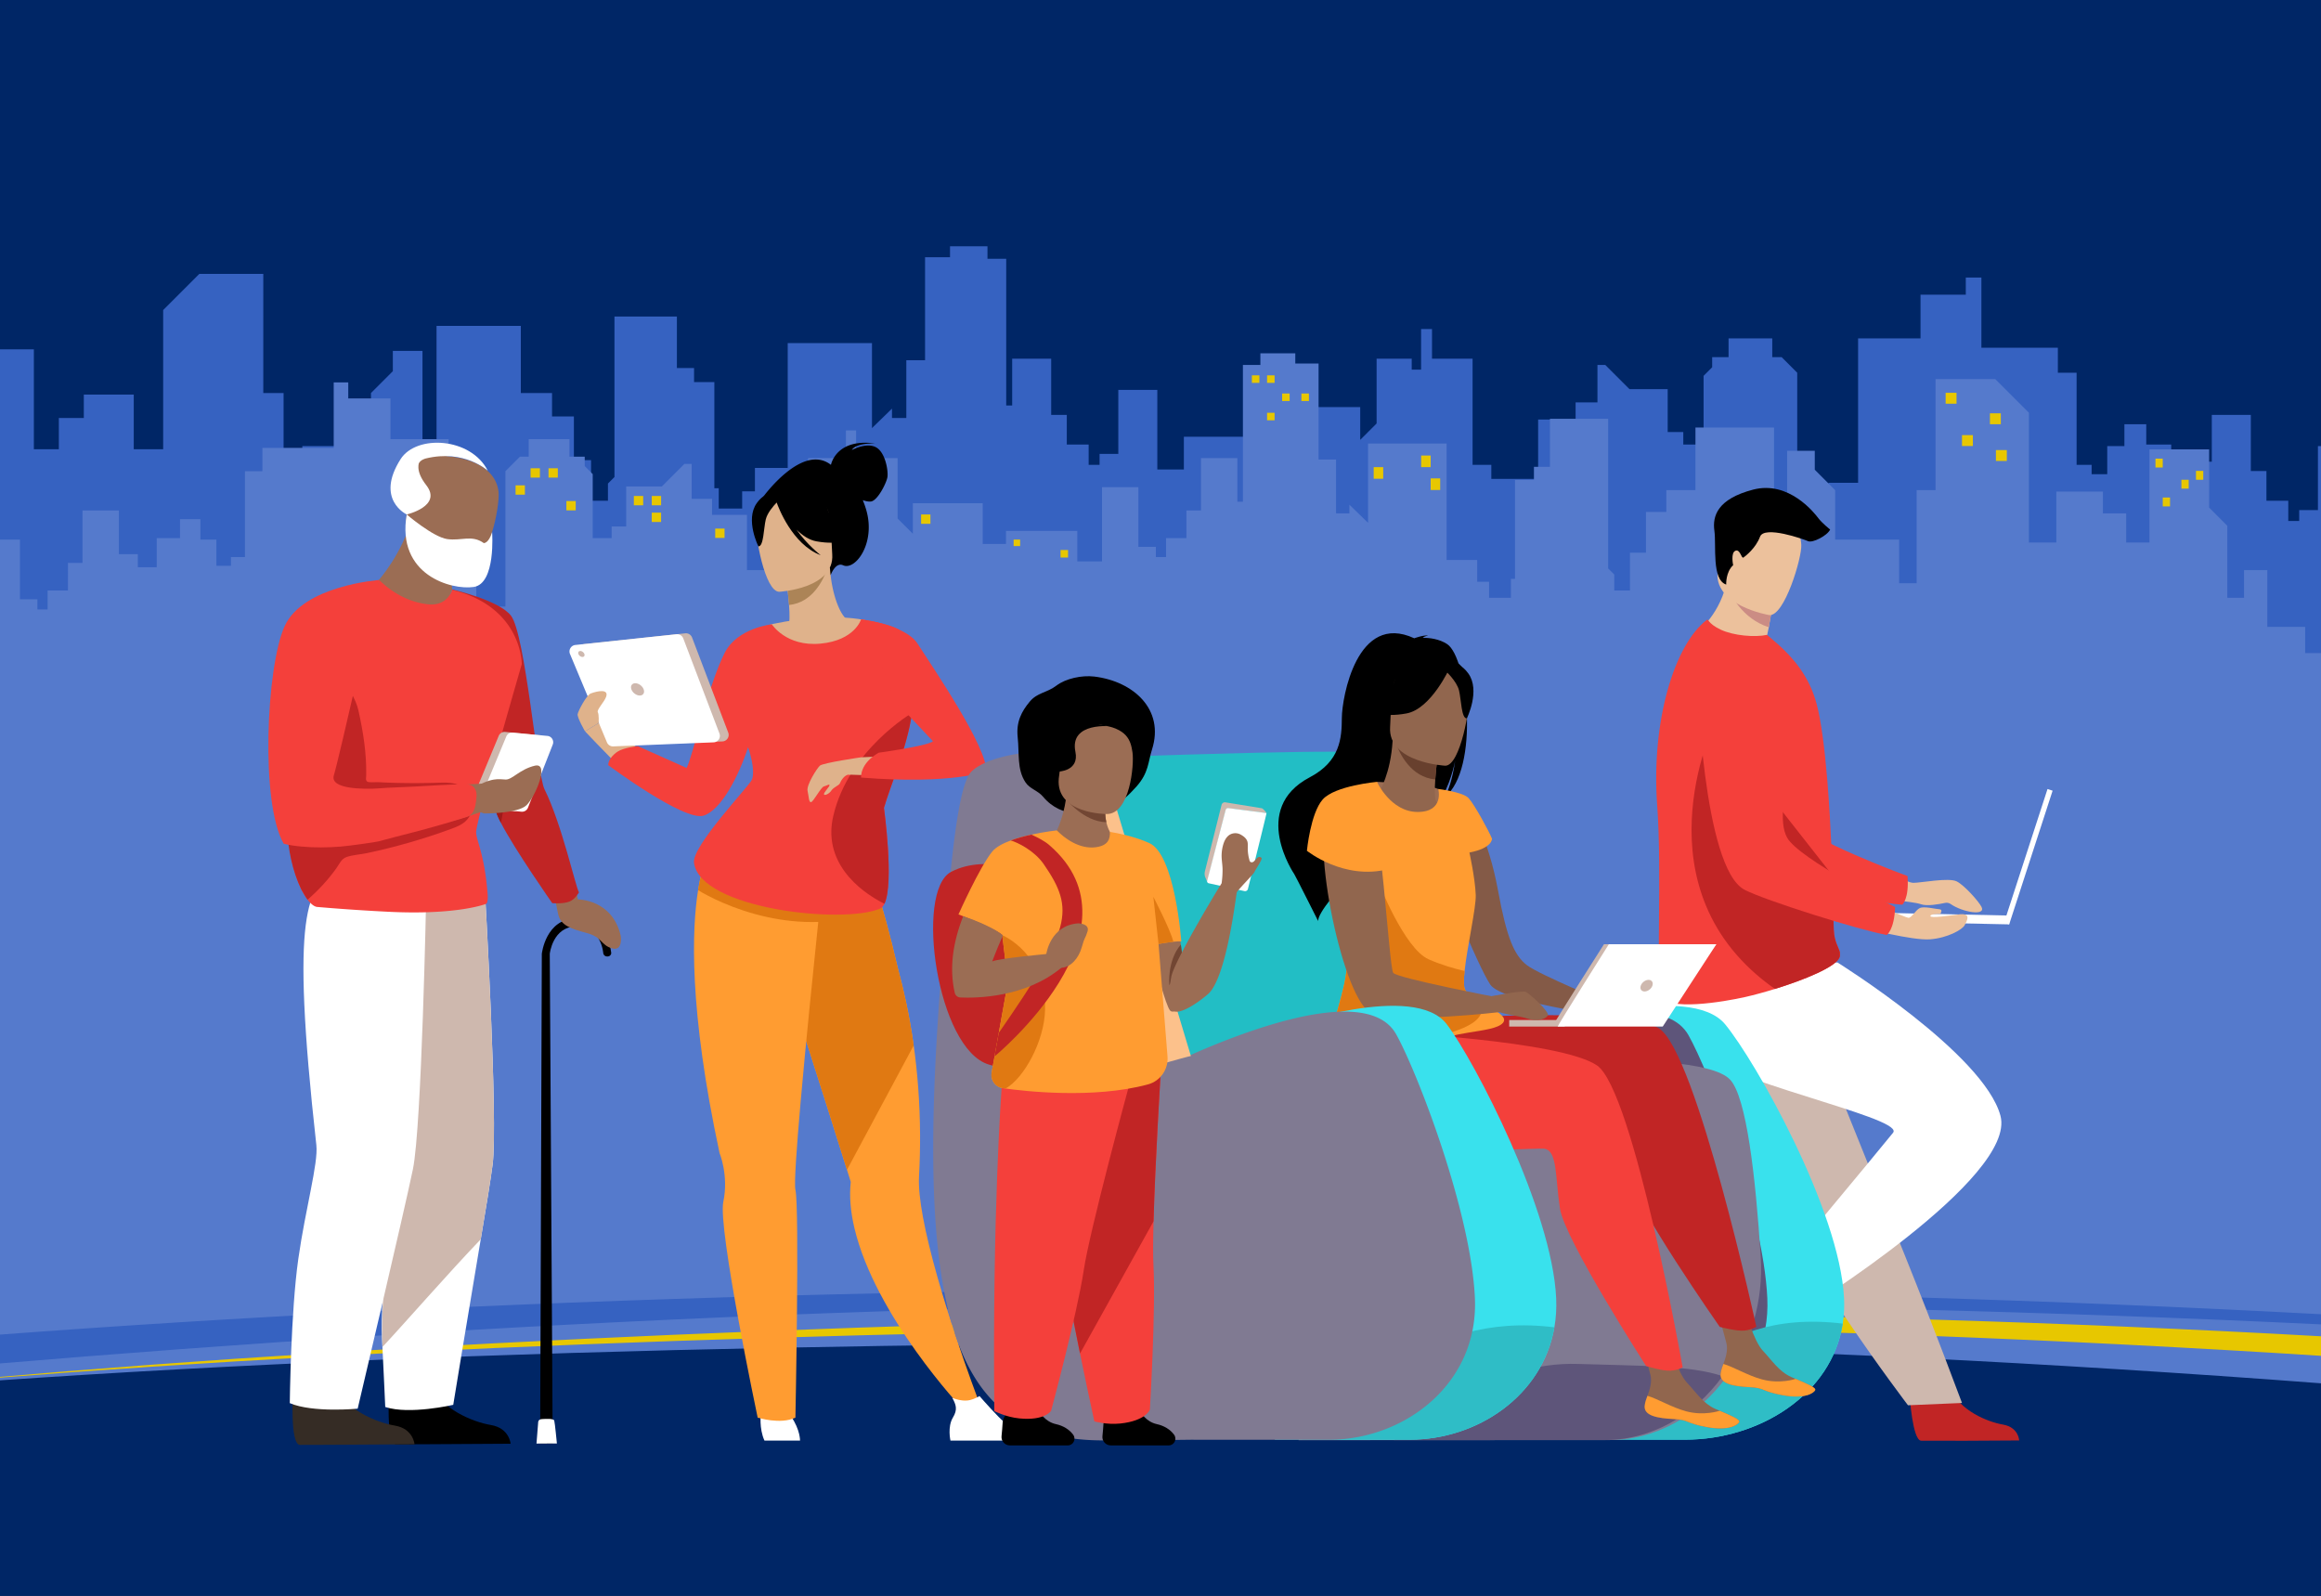
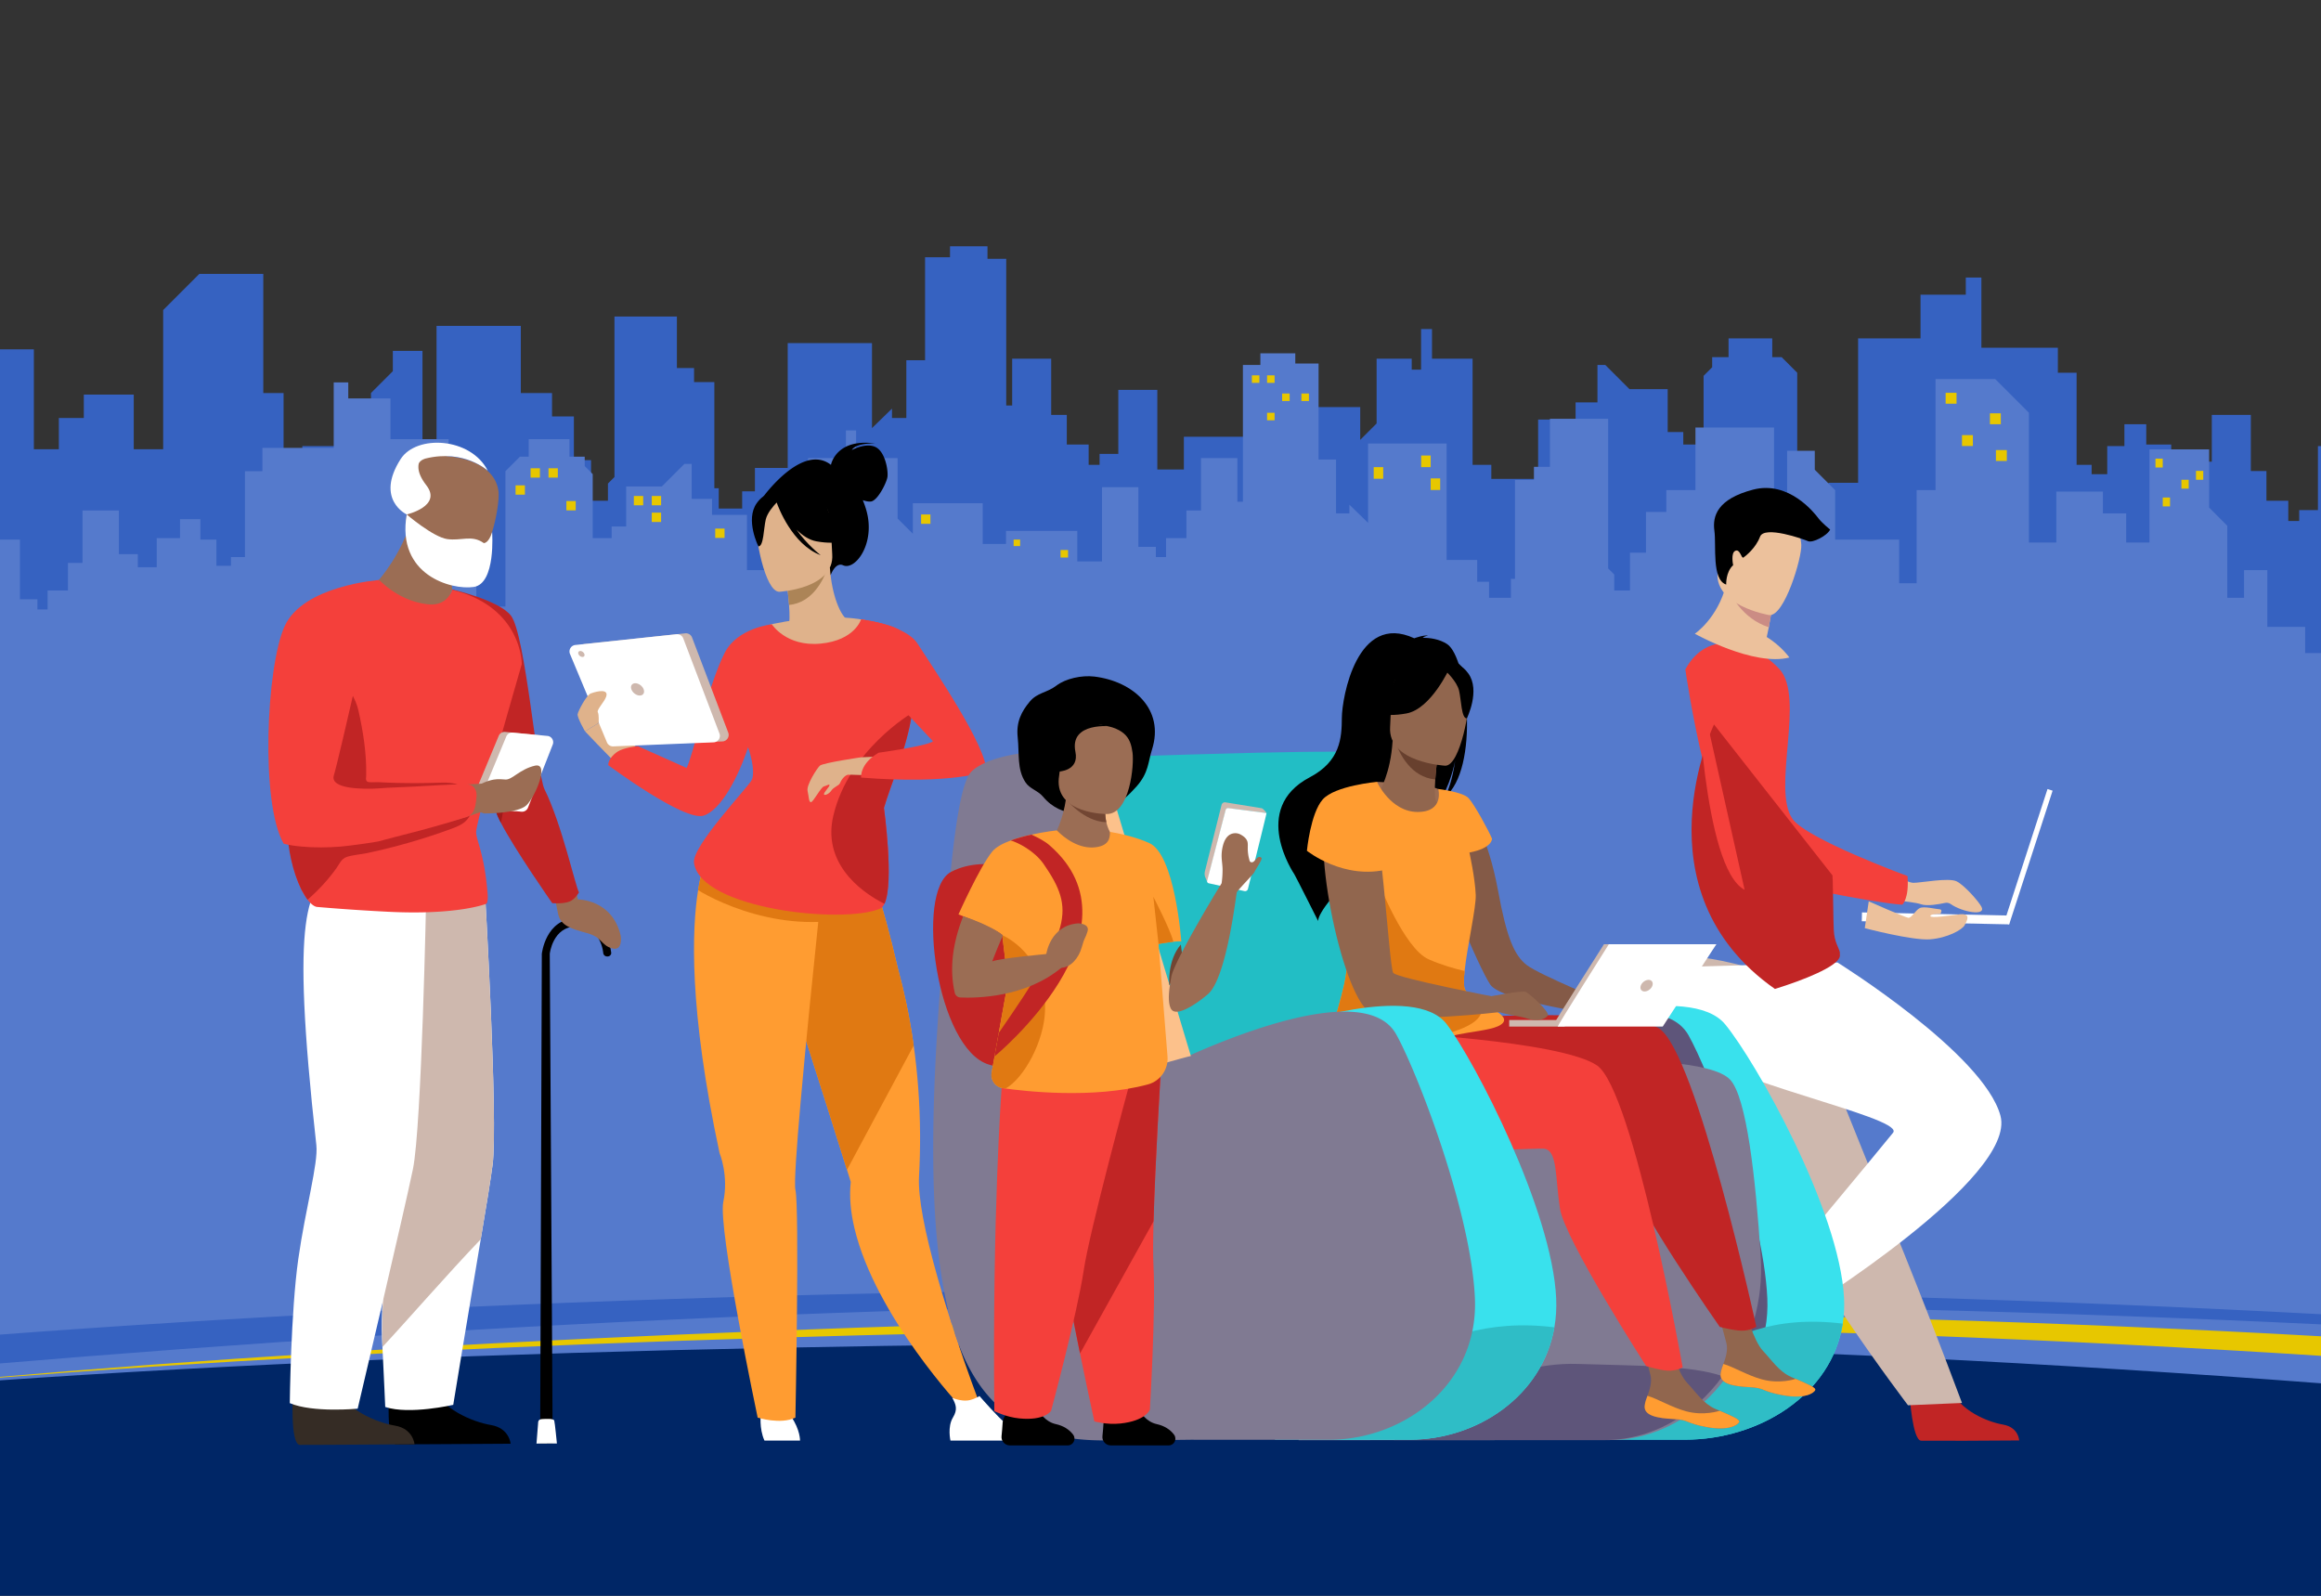
<svg xmlns="http://www.w3.org/2000/svg" viewBox="0 0 2000 1375">
  <rect x="0" y="0" width="2000" height="1375" fill="#333333" stroke="none" />
  <defs>
    <clipPath id="a">
      <path fill="none" stroke-width="0" d="M0 0h2000v1375H0z" />
    </clipPath>
  </defs>
  <g clip-path="url(#a)">
-     <path fill="#002666" d="M2000 1375H0V0h2000z" />
    <path fill="#3662c1" d="M2115.03 1208.72V409.93h-19.5v14.79h-12.1v18.83h-.24v-18.83h-29.35v18.83h-9.41v9.41h-13.45v-68.58h-33.62v55.14h-16.14v9.41h-9.42v-17.48h-18.82v-25.56h-13.45v-48.41h-33.63v40.34h-17.48v12.11h-17.48v-26.9h-21.52v-17.48h-18.83v18.83h-14.79v24.2h-13.45v-8.07h-12.95v-79.34h-16.14v-21.52h-65.9v-60.52h-13.44v14.79h-39.01v37.66h-53.79v124.4h-25.56v43.71h-14.79v-13.45h-12.1V321.17l-13.45-13.45h-8.07v-16.14h-37.66v16.14h-14.12v8.74l-7.4 7.39v59.18h-17.48v-10.76h-13.45v-36.98h-32.95l-20.84-20.85h-6.73v32.28h-18.83v14.79h-32.28v51.11h-40.34v-12.11h-16.14v-91.45h-34.97v-25.55h-9.41v34.97h-8.07v-9.42h-30.26v55.82L1172.1 379v-28.25h-64.56v37.66h-21.52v-12.1h-65.89v28.24h-22.87v-68.59h-33.62v55.14H947.5v9.41h-9.41v-17.48h-18.83v-25.55h-13.45v-48.42h-33.62v40.35h-5.14V222.99h-16.14v-10.76h-32.28v9.41h-21.51v88.77h-16.14v49.76h-12.35v-8.07l-17.24 16.77v-73.26h-72.62V403.2h-28.25v20.18h-11v14.79h-20.17v-17.48h-3.79v-91.45h-17.49v-12.11h-14.79v-44.38h-53.8v138.28l-5.62 5.62v14.8h-14.55v-34.97h-14.79v-37.66h-18.83v-20.17h-26.9v-57.83h-72.62v126.42h-12.11v-104.9h-25.55v17.48l-18.83 18.83v45.73h-59.17v40.34h-16.14v-86.07h-17.49V236.01h-55.13l-31.15 31.15v119.91h-25.34v-47.08H72.22v20.18H50.7v26.9H29.18v-86.08h-55.13v53.8l-16.82 16.81v66.57h-15.46v-25.55h-21.52v52.45h-34.97v24.21h-20.17v-48.42h-30.93v767.86h2280.85z" />
    <path fill="#557acc" d="M-92.52 1233.5V488.76h18.18v13.79h11.29v17.56h.22v-17.56h27.36v17.56h8.78v8.78h12.54v-63.95h31.34v51.41h15.05v8.77h8.78v-16.3h17.55V485h12.54v-45.14h31.35v37.62h16.3v11.28h16.3v-25.08h20.06v-16.3h17.56v17.56h13.79v22.57h12.54v-7.52h12.07v-73.98h15.04v-20.07h61.44v-56.42h12.54v13.79h36.36v35.11h50.16V494.4h23.82v40.76h13.8v-12.54h11.28V406.01l12.54-12.54h7.52v-15.05h35.11v15.05h13.17v8.15l6.89 6.89v55.17h16.3v-10.03h12.54v-34.48h30.72l19.44-19.43h6.27v30.09h17.55v13.79h30.1v47.65h37.61v-11.28h15.05v-85.27h32.6V370.9h8.78v32.6h7.52v-8.78h28.21v52.04l13.17 13.16v-26.33h60.19v35.11h20.06v-11.28h61.44v26.33h21.31V419.8h31.35v51.41h15.05v8.78h8.77v-16.31h17.56v-23.82h12.54v-45.14h31.35v37.62h4.78V314.47h15.05v-10.03h30.09v8.78h20.06v82.75h15.05v46.4h11.51v-7.52l16.08 15.63v-68.3h67.71v100.31h26.33v18.81h10.26v13.79h18.8v-16.3h3.54v-85.26h16.3v-11.29h13.79v-41.37h50.16v128.92l5.24 5.24v13.79h13.56v-32.6h13.8v-35.11h17.55v-18.8h25.08v-53.92h67.71v117.86h11.28v-97.8h23.83v16.3l17.55 17.56v42.63h55.17v37.61h15.05v-80.24h16.3v-95.7h51.41l29.04 29.04v111.8h23.62v-43.89h40.13v18.81h20.06v25.08h20.06V387.2h51.41v50.15l15.67 15.68v62.06h14.42v-23.82h20.07v48.9h32.6v22.57h18.8V517.6h28.84v715.9H-92.52z" />
    <path d="M2508.41 1185.89c-385.38-29.94-853.32-61.49-1356.93-52.54-450.15 8-870.82 26.15-1229.09 60.04 358.76-31 779.84-45.74 1230.34-50.07 503.4-4.84 970.75 30.49 1355.68 63.56v-21z" fill="#e7c700" />
    <path d="M2508.41 1236.71c-385.91-37.62-859.43-79.79-1371.16-79.79s-983 14.05-1368.41 51.51v231.05h2739.57v-202.77z" fill="#002666" />
    <path d="M1136.62 1122.96c510.55-1.95 983.7 17.67 1371.79 52.67v-5.57c-385.92-37.62-859.43-59.78-1371.17-59.78s-983 22.06-1368.41 59.51v26c387.1-37.77 858.72-70.9 1367.78-72.84z" fill="#3662c1" />
    <path d="M1645.55 1202.4s2.38 38.41 9.81 38.96c.99.07 37.69.07 37.69.07l46.85-.27s-.31-11.29-14-13.68c-13.7-2.39-36.62-12.01-44.92-30.11-8.73-19.04-35.44 5.02-35.44 5.02z" fill="#c12525" />
    <path d="M1620.54 748.12s22.12 12.58 28.31 12.58c6.19 0 30.5-4.7 37.27-1.24 6.78 3.46 19.04 17.39 21.34 21.94 4.14 8.18-16.66 4.57-26.49-2.4-1.43-1.01-3.2-1.39-4.91-1.01-5.09 1.11-15.67 3.03-20.77 1.14-6.87-2.54-43.04-5.37-43.04-5.37l8.28-25.64z" fill="#ecc19c" />
    <path d="M1452.25 576.81s22.93 162.97 60.9 177.57c18.74 7.2 101.53 23.53 126.03 25.17 0 0 6-4.87 4.54-24.68 0 0-86.75-31.85-99.07-49.17-18.34-25.78 11.39-105.3-11.63-129.51-23.02-24.21-61.78-34.61-80.76.62z" fill="#f4403b" />
    <path d="M1459.98 920.17c6.69 11.35 14.43 21.98 22.4 32.05 24.65 31.11 51.47 56.76 56.15 81.01.93 4.83 2.4 10.04 4.33 15.52 1.95 5.55 4.36 11.39 7.15 17.43 10.46 22.72 26.1 48.17 41.71 71.31 26.99 40 52.38 73.37 52.38 73.37l46.55-1.98c-1.86-4.67-22.17-59.89-49.33-127.39-11.03-27.4-22.76-56.54-34.07-84.65-1.51-3.75-3.02-7.49-4.51-11.2-3.46-8.6-6.86-17.07-10.19-25.31l-45.81-113.84s-101.93-38.61-112.51-13.59c-8.73 20.63-1.62 40.84 25.76 87.26z" fill="#ceb8ae" />
    <path d="M1537.76 1092.66s-32.38 20.81-29.24 27.56c.42.9 18.31 32.94 18.31 32.94l23.08 40.78s9.71-5.77 5.12-18.89c-4.59-13.12-7.36-37.83 4.4-53.9 12.37-16.9-21.66-28.5-21.66-28.5z" fill="#060632" />
    <path d="M1553.6 1129.23s-20.24-17.85-23.8-30.94c0 0 83.38-99.9 101.47-122.29.83-1.03.62-2.16-.48-3.39-13.65-15.4-165.36-46.69-185.19-77.54-6.83-10.63-10.71-20.72-12.81-29.54-4.5-18.82-.94-31.82-.94-31.82l151.51-4.38s126.15 78.55 140.44 132.1c14.28 53.56-170.19 167.81-170.19 167.81z" fill="#fff" />
    <path d="M1541.89 566.54c-30.65 7.92-81.46-20.47-81.46-20.47s19.73-13.26 27.04-42.39c.37-1.47.7-2.97 1-4.52 3.21-.68 9.26-1.97 15.74-3.34l23.41 20.97s-.53 8.71-3.46 23.68c-.51 2.61-1.09 5.42-1.76 8.4 12.57 7.78 19.49 17.66 19.49 17.66z" fill="#ecc19c" />
-     <path d="M1427.98 693.59c4.39 59.05-1.38 148.85 3.59 164.41 4.3 13.42 53.27 5.44 72.82.96 7.24-1.66 16-4.03 25.05-6.83 25.25-7.82 52.76-18.98 55.71-27.27.11-.33.21-.64.27-.95.27-1.2.21-2.33-.05-3.47-.98-4.22-4.77-8.79-5.22-19.25-.5-11.68-.42-25.43-.86-40.22-.02-1.67-.04-3.48-.23-5.14v-.61c-.02-.32-.02-.63-.03-.94-.42-16.49-1.29-33.83-2.29-51.03-.64-10.8-1.37-21.49-2.22-31.74-2.2-26.45-5.17-49.97-9.1-64.85-6.42-24.24-20.57-40.05-33.45-51.64l-9.32-7.99c-10.4 2.27-28.83.76-39.95-4.5-12.03-5.71-10.05-9.81-12.14-8.26-27.79 21.44-47.78 87.14-42.59 159.33z" fill="#f4403b" />
    <path d="M1529.45 852.13c25.25-7.82 52.76-18.98 55.71-27.27.11-.33.21-.64.27-.95-.02-1.16-.03-2.32-.05-3.47-.98-4.22-4.77-8.79-5.22-19.25-.5-11.68-.42-25.43-.86-40.22-.02-1.67-.04-3.48-.23-5.14v-.61c-.02-.32-.02-.63-.03-.94l-102.07-130.04s-68.61 142.87 52.48 227.9z" fill="#c12525" />
    <path d="M1527.63 516.8s-.53 8.71-3.46 23.68c-22.86-7.39-33.23-28.04-36.69-36.8.37-1.47.7-2.97 1-4.52 3.21-.68 9.26-1.97 15.74-3.34l23.41 20.97z" fill="#cb8c84" />
    <path d="M1524.56 530s-49.86-8.32-44.2-39.29c5.66-30.97 3.04-52.9 35.11-48.9s36.08 16.95 36.7 27.74c.62 10.8-14.5 61.81-27.62 60.44z" fill="#ecc19c" />
    <path fill="#fff" d="m1731.323 796.423-4.394-1.428 37.406-115.125 4.394 1.427z" />
    <path fill="#fff" d="m1731.29 796.488-126.992-2.704.162-7.599 126.991 2.705z" />
    <path d="M1606.89 799.75s40.81 10.76 56.11 9.63c15.3-1.13 28.03-8.41 29.95-12.21 1.93-3.8 5.97-10.54-4.45-9.29-10.42 1.24-24.64 3.46-25.08 1.46-.44-2 8.49-1.81 8.49-1.81s2.7-3.93-.7-4.07c-3.4-.14-13.32-2.83-17-.99-3.68 1.84-7.08 8.64-9.78 8.36-2.69-.28-34.15-14.17-34.15-14.17l-3.4 23.1z" fill="#ecc19c" />
-     <path d="M1462.37 583.5s4.82 164.51 40.95 183.2c17.83 9.22 98.32 34.58 122.48 38.91 0 0 6.5-4.18 7.23-24.03 0 0-82.71-41.22-93.05-59.79-15.39-27.64 22.93-103.41 2.72-130.01-20.2-26.6-57.58-41.21-80.34-8.29z" fill="#f4403b" />
+     <path d="M1462.37 583.5s4.82 164.51 40.95 183.2z" fill="#f4403b" />
    <path d="M1487.47 503.68s-.57-10.62 5.98-16.71c0 0-2.28-10.65 1.93-12.41 4.21-1.76 5.09 7.2 7.02 5.79 1.93-1.4 10.54-8.08 14.22-17.91 3.69-9.83 37.44 2.08 41.37 3.85 3.93 1.77 16.58-4.73 19.04-9.99 0 0-7.02-5.62-10.19-9.83-3.16-4.22-25.29-32.66-56.19-24.58-30.91 8.08-35.12 22.83-33.36 35.47 1.76 12.64-2.49 42.09 10.17 46.33z" />
    <path d="m842.89 1206.24-13.84 7.35s-74.83-79.35-92.82-155.49c-3.21-13.6-4.51-27-3.13-39.72 0 0-1.09-3.45-2.99-9.55-.08-.27-.17-.54-.25-.81-.83-2.68-1.83-5.82-2.94-9.39-3.61-11.51-8.58-27.25-14.23-45.18-13.02-41.25-42.81-134.29-55.54-172.99l91.49-33.1s10.39 23.7 25.33 88.11c2.3 8.41 4.6 17.7 6.76 27.83 2.44 11.47 4.72 24.02 6.61 37.57 3.21 22.96 5.35 48.79 5.49 77.12.05 11.53-.23 23.48-.91 35.81-.5 9.04.84 21.09 3.36 34.8 11.53 62.66 47.64 157.64 47.64 157.64z" fill="#ff9c31" />
    <path d="M892.98 1241.3h-73.97s-2.76-11.8 2.09-19.83c4.3-7.1 2.65-11.15-.53-17.03 3.35 1.37 7.69 2.62 12.46 2.35 3.69-.21 7.58-1.88 11-3.87 3.18 3.63 16.82 19.08 21.07 22.14 4.83 3.47 26.39 2.24 27.88 16.24z" fill="#fff" />
    <path d="m787.31 900.87-57.47 107.14c-.83-2.68-1.83-5.82-2.94-9.39-3.61-11.51-8.58-27.25-14.23-45.18-13.02-41.25-42.81-134.29-55.54-172.99l91.49-33.1s10.39 23.7 25.33 88.11c2.3 8.41 4.6 17.7 6.76 27.83 2.44 11.47 4.72 24.02 6.61 37.57z" fill="#e07912" />
    <path d="M538.22 664.6c-.46.4-22.38-22.02-34.09-34.43l11.73-7.14 64.03 40.2-41.67 1.38z" fill="#dfb28b" />
    <path d="M655.64 1218.15s-1.72 12.56 3.1 23.15h30.65s.23-9.15-7.58-20.63c-7.8-11.48-26.17-2.53-26.17-2.53z" fill="#fff" />
    <path d="M716.03 400.54c.41-1.96 5.64-22.94 38.19-18.42 0 0-16.24-.87-20.21 5.65 0 0 12.34-6.76 20.68-2.44s10.83 20.68 10 25.77c-.83 5.09-8.59 20.63-14.43 21.05-2.21.16-4.63-.41-6.79-1.17a77.25 77.25 0 0 1 3 8.52c8.3 28.75-9.53 52.34-19.96 47.58-6.69-3.06-10.76 8.56-10.76 8.56l-58.52-67s34.03-47.42 58.8-28.09z" />
    <path d="M656.14 580.21c7.63 5.3 17.21 9.66 29.22 12.44 45.04 10.41 62.31-27.66 68.79-53.8-6.14-3.52-11.92-4.29-15.26-4.69-3.26-.38-6.68-.64-9.52-.78-5.06-3.87-12.59-19.73-14.26-44.35l-2.12.57-35.5 9.72s1.63 11.28 2.42 21.95c.62 8.35.71 16.32-.87 18.27-2.77.6-4.43.99-4.43.99s0 .01-.02.03c-.48.78-10.78 17.72-18.46 39.64z" fill="#dfb28b" />
    <path d="M677.5 499.33s1.63 11.28 2.42 21.95c20.11-2.01 29.45-21.16 33.08-31.67l-35.5 9.71z" fill="#ac8457" />
    <path d="M671.49 509.92s47.74-2.63 45.64-32.34c-2.1-29.7 2.65-50.05-27.92-49.62-30.57.43-35.68 12.18-37.4 22.26-1.71 10.09 7.2 59.62 19.67 59.7z" fill="#dfb28b" />
    <path d="M652.05 433.61c6.73-9.46 12.44-7.9 15.75-5.44 25.04-16.2 43.35 3.78 43.35 3.78 4.72 21.08 20.96 32.19 20.96 32.19s-8.31 5.99-28.71 2.28c-6.23-1.14-12.01-5.09-17.03-10.04 9.08 13.01 20.82 22.01 20.82 22.01-24.72-9.35-36.72-41.94-37.93-45.39-2.72 2.82-8.05 8.91-9.4 14.6-1.83 7.73-1.79 23.38-6.36 23.18 0 0-11.54-22.98-1.44-37.17z" />
    <path d="M663.76 538.15s77.77-18.88 111.59 9.01L749.8 769.1l-143.45-22.99s4.28-14.91 33.45-54.57 16.48-97.83 23.97-153.38z" fill="#dfb28b" />
    <path d="M709.1 756.61s-.09.8-.25 2.32c-.07.65-.16 1.45-.25 2.37-.65 6.11-1.89 17.83-3.49 33.07-4.17 39.97-10.72 104.17-15.19 154.85-3.49 39.62-5.71 70.98-4.51 76.01 3.6 15.15 0 196.28 0 196.28-12.93 6.2-32.53 0-32.53 0s-34.43-163.22-29.61-185.91c4.82-22.69-3.22-42.05-3.22-42.05-26.74-124.51-23.81-193.52-18.5-226.56 1.54-9.61 3.29-16.17 4.57-20.17 1.08-3.4 1.83-4.96 1.83-4.96 58.97-15.87 101.15 14.74 101.15 14.74z" fill="#ff9c31" />
    <path d="M758.45 782.85c-18.14 7.62-36.22 10.95-53.35 11.53-15.65.52-30.51-1.25-43.9-4.17-29.17-6.34-51.38-18.08-59.66-23.21 1.54-9.61 3.29-16.17 4.57-20.17 17.95-12.78 62.35-.55 98.61 13.01 1.29.49 2.58.98 3.86 1.47 27.78 10.62 49.85 21.54 49.85 21.54z" fill="#e07912" />
    <path d="M785.84 614.38c-3.75 28.35-18.77 63.05-24.14 81.73 0 0 8.97 64.84.41 82.64-.97 2.03-2.18 3.45-3.65 4.09-31.71 13.81-155.23.4-160.44-39.44-1.89-14.48 47.04-65.4 49.9-71.58 1.18-2.56 2.44-10.84-3.29-28.01-8.13 25.07-23.15 54.03-38.26 58.97-16.6 5.43-82.26-43.49-82.26-43.49s-.38-5.94 7.92-11.56c5.34-3.61 17.6-4.83 17.6-4.83l41.98 18.79c5.27-9.01 18.4-71.38 33.05-99.54 11.02-21.16 40.44-24.23 40.44-24.23s12.24 19.42 41.86 16.67c29.61-2.75 35.03-20.88 35.03-20.88s26.26 3.49 34.36 10.02c1.4 1.13 14.43 33.51 9.5 70.66z" fill="#f4403b" />
    <path d="M761.7 696.11s8.97 64.84.41 82.64c-23.11-11.6-53.22-36.63-44.06-75.75 13.31-56.83 67.79-88.62 67.79-88.62-3.75 28.35-18.77 63.05-24.14 81.73z" fill="#c12525" />
    <path d="M741.98 652.53s-32.89 4.77-35.52 7.22c-2.62 2.45-11.7 16.72-10.58 21.68 1.12 4.96 1 10.08 3.01 9.73 2.01-.35 8.58-12.96 11.07-13.54 2.48-.58 4.53-2.28 4.83-1.17.3 1.11-5.05 6.41-4.78 7.92.26 1.51 4.48-.26 6.37-3.19 1.89-2.93 6.61-4.38 7.32-6.2.71-1.82 3.97-7.86 8.4-7.59 4.43.28 9.88-14.87 9.88-14.87z" fill="#dfb28b" />
    <path fill="#dfb28b" d="m773.98 651.23-32 1.3-10.95 14.92 43.52 1.46-.57-17.68z" />
    <path d="M741.98 533.7s38.14 4.53 48.65 20.88c13.28 20.68 60.2 89.27 59.19 110.02 0 0-29.23 11.64-107.8 5.4 0 0-1.43-11.89 15.1-21.42 0 0 42.18-5.78 46.83-9.87l-31.32-33.28-30.64-71.74z" fill="#f4403b" />
    <path d="m503.33 554.96 87.16-9.26a5.63 5.63 0 0 1 5.85 3.59l31.18 81.94c1.37 3.59-1.19 7.47-5.03 7.62l-86.48 3.49a5.637 5.637 0 0 1-5.42-3.45l-31.86-76.17c-1.45-3.47.85-7.37 4.6-7.77z" fill="#ceb8ae" />
    <path d="m495.76 555.75 87.16-9.26a5.63 5.63 0 0 1 5.85 3.59l31.18 81.94c1.37 3.59-1.19 7.47-5.03 7.62l-86.48 3.49c-2.35.1-4.51-1.28-5.42-3.45l-31.86-76.17c-1.45-3.47.85-7.37 4.6-7.77z" fill="#fff" />
    <path d="M544.07 594.01c-1.07-2.92.44-5.3 3.37-5.3s6.16 2.37 7.22 5.3c1.06 2.93-.44 5.3-3.37 5.3s-6.16-2.37-7.22-5.3zM498.37 563.5c-.52-1.44.22-2.6 1.66-2.6s3.03 1.17 3.55 2.6c.52 1.44-.22 2.6-1.66 2.6s-3.03-1.16-3.55-2.6z" fill="#ceb8ae" />
    <path d="M504.12 630.17s-6.89-11.88-6.37-14.81c.52-2.93 7.64-16.5 11.31-17.85 6.54-2.41 15.72-3.9 13.2 2.98-1.67 4.55-8.26 11.13-7.12 13.2 1.15 2.07.71 9.33.71 9.33l-11.73 7.14z" fill="#dfb28b" />
    <path d="M1587.91 1140.51c-9.53 61.08-71.86 99.98-135.79 99.98h-126.63l9.9-356.01s120.82-38.78 151.16-1.89c26.59 32.32 98.68 160.24 102.47 235.96.38 7.6-.01 14.93-1.12 21.96z" fill="#39e1ed" />
    <path d="M1251.77 922.17s170.82-87.19 203.17-30.23c17.18 30.24 64.46 150.89 67.95 226.6 3.39 73.57-60.35 121.94-125.91 121.94h-116.45l-28.76-318.31z" fill="#5e557a" />
    <path d="M1280.02 970.53c-1.44 7.41-15.27 14.29-35.79 20.37-3.62 1.07-7.44 2.12-11.44 3.15-69.85 17.84-193.58 27.8-205.37 22.54-16.3-7.27-116.32-362.64-116.32-362.64s95.48-3.59 171.3-5.34c25.94-.59 49.58-.97 66.31-.92 2.04 0 3.96.14 5.75.4 7.24 1.03 12.61 4.05 16.87 8.63 12.21 13.12 15.24 39.03 26.54 67.68 11.17 28.32 24.89 63.66 37.9 98.74 3.35 9.04 6.66 18.06 9.86 26.94.91 2.51 1.8 5 2.69 7.48 19.22 53.8 34.03 100.96 31.7 112.96z" fill="#22bec5" />
    <path d="M1587.91 1140.51c-9.53 61.08-71.86 99.98-135.79 99.98h-62.11c41.42-28.07 78.87-114.59 197.9-99.98z" fill="#2fbdc6" />
    <path d="M1488.2 1185.78c-24.44 33.96-61.94 55.73-103.7 55.05l-179.54.09-86.02.04 96.78-318.75s244.97-24.37 275.17 8.13c14.03 15.09 21.9 83.42 26.31 152.29 2.49 38.84-8.81 75.14-28.99 103.15z" fill="#807a92" />
    <path d="M1484.33 1185.78c-24.44 33.96-61.94 55.73-103.7 55.05l-179.54.09c21.13-17.74 87.57-68.06 158.72-65.68 53.93 1.81 96.75 1.03 124.53 10.54z" fill="#5e557a" />
    <path d="M1267.47 699.12s14.92 22.08 23.43 68.48c7.45 40.64 13.99 55.65 24.75 63.98 10.76 8.34 70.72 32.94 70.72 32.94l-4.48 10.5s-87.88-11.97-97.75-26.66c-9.87-14.69-47.5-101.46-44.58-121.45 2.92-19.99 27.93-27.8 27.93-27.8z" fill="#845a47" />
    <path d="M1482.66 1183.91c-.79 8.57 11.14 10.66 24.96 11.34 13.82.69 9.64 3.52 28.58 6.95 18.94 3.43 26.53-1.75 27.9-4.31 1.22-2.27-7.58-5.82-16.97-9.83-1.18-.5-2.36-1.02-3.55-1.53-10.56-4.64-16.49-14.12-24.72-22.9-7.8-8.32-15.2-34.95-15.2-34.95l-25.74-5.5s7.23 23.97 9.73 34.2c1.48 6.02-.7 12.75-2.63 17.87-1.04 2.79-2.09 5.64-2.37 8.66z" fill="#91664e" />
    <path d="M1507.62 1195.25c13.82.69 9.64 3.52 28.58 6.95 18.94 3.43 26.53-1.75 27.9-4.31 1.22-2.27-7.58-5.82-16.97-9.83l-.15.16s-13.32 4.52-28.69.34c-12.53-3.4-24.64-10.89-33.27-13.31-1.04 2.79-2.09 5.64-2.37 8.66-.79 8.57 11.14 10.66 24.96 11.34z" fill="#ff9c31" />
    <path d="M1226.38 878.72s171.02-12.87 203.21 7.45c32.2 20.32 83.83 257 83.83 257s-3.19 2.55-10.31 3.33c-6.62.72-21.2-3.18-21.2-3.18s-74.21-105.9-79.44-132.58c-5.23-26.68-3.95-50.48-15.85-51.12-11.9-.64-160.28 18.04-182.72-21.5-22.44-39.54-3.89-78.68-3.89-78.68l26.36 19.28z" fill="#c12525" />
    <path d="M1417.22 1211.38c-.79 8.57 11.14 10.66 24.96 11.34 13.82.69 9.64 3.52 28.58 6.95 18.94 3.43 26.53-1.75 27.9-4.31 1.22-2.27-7.59-5.82-16.97-9.83-1.18-.5-2.36-1.02-3.55-1.53-10.56-4.64-16.49-14.11-24.72-22.9-7.8-8.32-15.2-34.95-15.2-34.95l-25.74-5.5s7.23 23.97 9.74 34.2c1.48 6.02-.7 12.75-2.63 17.87-1.04 2.79-2.09 5.64-2.37 8.66z" fill="#91664e" />
    <path d="M1442.18 1222.72c13.82.69 9.64 3.52 28.58 6.95 18.94 3.43 26.53-1.75 27.9-4.31 1.22-2.27-7.59-5.82-16.97-9.83l-.15.16s-13.32 4.52-28.69.34c-12.53-3.4-24.64-10.89-33.27-13.31-1.04 2.79-2.09 5.64-2.37 8.66-.79 8.57 11.14 10.66 24.96 11.34z" fill="#ff9c31" />
    <path d="M1192.88 889.32s151.92 7.19 183.3 28.75c31.38 21.56 73.77 260.07 73.77 260.07s-3.28 2.43-10.43 2.92c-6.64.46-21.06-4-21.06-4s-70.03-108.71-74.22-135.57c-4.19-26.86-1.98-50.6-13.85-51.7-11.87-1.1-160.86 11.79-181.74-28.6-20.89-40.38 44.23-71.87 44.23-71.87z" fill="#f4403b" />
    <path d="M1247.02 555c-6.74-4.45-15.11-5.44-21.01-5.49 1.62-1.46 4.63-1.83 4.63-1.83-3.61-.78-11.98 2.29-11.98 2.29-49.36-22.9-62.3 51.17-62.39 68.57-.1 17.4-1.3 37.36-27.63 51.21-51.8 27.26-13.37 83.45-13.37 83.45.38.26 20.56 40.38 20.56 40.38-.34-14.09 69.2-83.69 104.39-103.58 9.01-11.54 13.35-32.68 13.68-34.35-2.54 16.83-6.07 26.13-9.02 31.3 30.3-24.37 19.99-120.17 2.12-131.96z" />
    <path d="M1186.5 673.69s13.41.58 27.56 1.92c9.61.91 19.87 1.97 25.29 4.24 13.39 5.6 11.98 29.3-16.11 24.91-28.1-4.39-38.71-24.04-36.74-31.07z" fill="#9b6d54" />
    <path d="M1238.16 690.98c.16.09 4.01 20.39-14.39 19.58-12.08-.53-38.12-15.15-35.82-25.49 1.09-4.92 10.22-17.67 12.06-46.77l2.2.59 36.96 9.91s-1.64 11.73-2.4 22.83c-.65 9.32-.67 18.2 1.4 19.34z" fill="#91664e" />
    <path d="M1239.17 648.8s-1.64 11.73-2.4 22.83c-20.92-1.99-30.73-21.85-34.56-32.75l36.96 9.91z" fill="#68402e" />
    <path d="M1198.61 634.55s-9.83-18.09-11.47-33.1c-1.18-10.72 6.84-49.64 45.93-41.35 0 0 11.39 1.89 21.68 9.89 8.18 6.36 19.72 19.68 3.6 53.03l-4.36 11.34-55.37.2z" />
    <path d="M1245.47 659.78s-49.65-2.49-47.62-33.38c2.03-30.89-3.02-52.02 28.77-51.74 31.79.28 37.16 12.47 39 22.95 1.83 10.48-7.17 62.02-20.14 62.17z" fill="#91664e" />
    <path d="M1249.25 575.41s-15.99 35.34-37.19 39.31c-21.19 3.97-29.86-2.22-29.86-2.22s16.83-11.63 21.63-33.58c0 0 36.34-21.45 45.43-3.51z" />
    <path d="M1245.69 578.13s9.6 8.77 11.55 16.8c1.95 8.03 1.98 24.3 6.74 24.06 0 0 11.87-23.95 1.3-38.65-11.2-15.59-19.59-2.21-19.59-2.21z" />
    <path d="M1295.14 881.3c-4.02 4.8-16.56 6.28-29.97 8.48-10.55 1.74-21.63 3.93-29.51 8.56-17.9 10.51-76.37 46.02-93.51 44.4-6.65-.62-5.4-13.31-1.38-30.14 6.33-26.58 19.6-63.49 19.6-79.54 0-8.76 2.91-29.49 6.81-53.19.32-1.91.64-3.83.96-5.78 7.7-46.08 18.36-100.41 18.36-100.41s11.89 25.95 35.06 25.95 17.78-19.79 17.78-19.79 21.14 2.49 26.14 7.87 17.66 28.64 20.18 34.98c0 0 .51 8.07-19.47 11.91 0 0 4.87 21.91 5.44 36.51.43 10.79-7.36 44.55-9.6 65.55-.79 7.44-.9 13.28.31 15.92 1.55 3.39 6.55 6.77 12.24 10.09 11.29 6.57 25.33 12.9 20.57 18.61z" fill="#ff9c31" />
    <path d="M1274.58 862.69c12.83 21.87-34.78 28.44-42.66 33.07-17.9 10.51-72.63 48.6-89.77 46.99-6.65-.62-5.4-13.31-1.38-30.14 6.33-26.58 19.6-63.49 19.6-79.54 0-8.76 2.91-29.49 6.81-53.19l20.63-19.81s22.1 57.13 43.18 66.49c11.04 4.9 22.57 8.14 31.05 10.11-.79 7.44-.9 13.28.31 15.92 1.55 3.39 6.55 6.77 12.24 10.09z" fill="#e07912" />
    <path d="M1180.16 690.8s-17.64-10.71-34.69 9.61c-17.05 20.32 12.12 165.57 37.39 173.03 28.07 8.29 109.15-1.33 109.15-1.33l-1.56-12.67s-86.32-16.55-89.91-21.16c-3.59-4.61-11.42-145.14-20.38-147.48z" fill="#91664e" />
    <path d="M1186.5 673.69s-36.22 3.27-46.74 15.18c-10.52 11.91-13.6 44.2-13.6 44.2s31.9 25.75 70.33 15.76l-10-75.14z" fill="#ff9c31" />
    <path fill="#ceb8ae" d="M1300.48 878.9h47.85v5.65h-47.85z" />
    <path d="M1338.16 883.78c.47-1.87 43.98-70.2 43.98-70.2h96.82l-48.56 68.37-92.24 1.84z" fill="#ceb8ae" />
    <path d="M1342.23 884.55c.47-1.87 44.12-70.97 44.12-70.97h92.61l-46.2 70.97h-90.53z" fill="#fff" />
    <path d="M1423.87 849.3c-.95 2.77-3.97 5.01-6.74 5.01s-4.24-2.24-3.29-5.01c.95-2.77 3.97-5.01 6.74-5.01s4.24 2.24 3.29 5.01z" fill="#ceb8ae" />
    <path d="M1283.4 858.69s28.1-5.44 31.28-4.08c3.17 1.36 20.85 17.23 19.04 20.4-1.81 3.17-9.07 5.44-17.23 2.72s-25.84-4.08-29.01-8.16c-3.17-4.08-4.08-10.88-4.08-10.88z" fill="#91664e" />
    <path d="M1339.41 1143.7c-10.27 59.24-66.61 96.78-124.37 96.78h-116.45l9.11-356.01s111.1-38.78 139.01-1.89c24.45 32.32 90.75 160.24 94.24 235.96.4 8.76-.14 17.16-1.54 25.16z" fill="#39e1ed" />
    <path d="M1339.41 1143.7c-10.27 59.24-66.61 96.78-124.37 96.78h-93.19c43.62-29.56 102.35-111.25 217.56-96.78z" fill="#2fbdc6" />
    <path d="M1155.02 1240.22c-.87.06-1.74.12-2.61.17-1.84.1-3.69.16-5.54.19-.61 0-1.23.01-1.85.01h-116.45v-.06c-2.22.03-4.47.06-6.73.08-11.99.15-24.51.29-36.13.39-1.95.02-3.86.04-5.75.05-.7 0-1.41 0-2.09.01-11.48.08-21.63.11-28.87.06-10.18-.07-19.77-.79-28.8-2.22-11.64-1.84-22.32-4.86-32.09-9.18-3.52-1.55-6.92-3.28-10.21-5.18-4.42-2.54-8.63-5.42-12.63-8.61-10.33-8.25-19.27-18.69-26.87-31.54-5.29-8.94-9.94-19.05-13.96-30.42-5.06-14.25-9.12-30.47-12.25-48.81-4.47-26.18-7.03-56.66-7.8-91.91-.31-14.2-.33-29.16-.07-44.92.41-25.19 1.55-52.43 3.37-81.82 2.56-41.28 6.47-86.82 11.64-136.94 4.71-45.78 10.15-77.78 18.06-85.07 11.67-10.75 36-15.08 52.92-16.81h.01c10.51-1.08 18.14-1.16 18.14-1.16 20.68 0 39.06 14.85 45.7 36.91 13.51 44.92 37.64 125.24 62.75 209.26.13.42.25.84.38 1.26 1.44 4.83 2.89 9.66 4.33 14.51.22.74.44 1.48.67 2.21 1.41-.63 2.88-1.29 4.4-1.96.05-.03.1-.05.15-.07a670.959 670.959 0 0 1 32.03-13.24c11.49-4.4 23.9-8.76 36.47-12.51 5.58-1.67 11.2-3.22 16.78-4.6 7.17-1.78 14.29-3.28 21.22-4.4.24-.04.44-.07.6-.1.82-.13 1.64-.25 2.45-.37 29.9-4.39 55.85-1.34 66.58 17.59 17.18 30.33 64.45 151.33 67.94 227.26 3.23 70.02-54.03 117.28-115.91 121.93z" fill="#807a92" />
    <path d="M972.09 924.91s-59.77-243.5-64.08-263.96c-1.92-9.12-7.85-12.42-13.81-13.27 10.5-1.07 18.15-1.16 18.15-1.16 20.68 0 39.06 14.8 45.69 36.8 14.47 47.98 41.13 136.46 68.13 226.58-1.37-.04-54.08 15-54.08 15z" fill="#fcc18b" />
    <path d="m465.45 1243.84 1.43-421.97s3.22-30.41 29.73-30.57c28.29-.17 30.09 30.21 30.09 30.21s-.39 2.63-3.29 2.65c-3.04.02-3.56-2.61-3.56-2.61s-1.39-23.42-23.2-23.29c-20.44.12-22.92 23.57-22.92 23.57l2.51 421.94-10.79.06z" />
    <path d="m479.88 1243.76-17.59.11 1.46-18.41s-.17-2.56 3.39-2.72c3.3-.15 9.82-.66 10.45 1.33.56 1.75 2.29 19.69 2.29 19.69z" fill="#fff" />
    <path d="m496.7 768.95 1.24 6.03s29.83-.29 37 31.64c0 0 1.97 13.29-7.64 10.51-9.61-2.78-8.16-9.58-21.76-13.22-13.6-3.64-22.47-6.44-24.59-16.31l-2.29-10.99 18.03-7.66z" fill="#9b6d54" />
    <path d="M389.66 507.96s8.07 31 15.05 59.35c2.81 11.42 5.43 22.4 7.29 30.75 1.89 8.58 2.98 14.39 2.58 15.04-5.86 9.64 5.3 68.15 13.98 89.37.76 1.88 1.82 4.08 3.08 6.53 12.1 23.37 44.21 69.19 44.21 69.19s8.99.89 14.85-1.36c4.89-1.89 8.2-7.9 8.2-7.9-2.87-4.57-14.72-58.63-29.72-88.89-6.42-12.95-16.47-133.36-28.85-149.5-10.32-13.47-50.67-22.58-50.67-22.58z" fill="#c12525" />
    <path d="M414.58 613.1c-5.86 9.64 5.3 68.15 13.98 89.37.76 1.88 1.82 4.08 3.08 6.53 11.13-50.62-8.24-122.12-8.24-122.12-4.72 1.9-8.47 5.82-11.4 11.18 1.89 8.58 2.98 14.39 2.58 15.04z" fill="#a01a1a" />
    <path d="M335.25 1198.14s-2.77 45.77 5.88 46.36c1.15.08 43.82-.18 43.82-.18l55.04-.33s-1.01-13.43-16.94-16.11c-15.94-2.68-42.66-13.71-52.43-34.7-10.28-22.08-35.37 4.96-35.37 4.96z" />
    <path d="M252.46 1198.63s-2.77 45.77 5.88 46.36c1.15.08 43.82-.18 43.82-.18l55.04-.33s-1.01-13.43-16.95-16.11c-15.94-2.68-42.66-13.71-52.43-34.7-10.28-22.08-35.37 4.96-35.37 4.96z" fill="#352c25" />
    <path d="M331.99 1087.88c-1.24 19.35-3.85 44.25-2.74 66.67 1.56 31.35 2.71 57.78 2.71 57.78 20.72 6.91 58.6-1.85 58.6-1.85s12.98-79.32 23.69-142.64c4.8-28.37 8.78-52.92 10.26-64.5 4.76-37.45-6.71-236.37-6.71-236.37s-56.15-35.52-79.16-16.9c-23 18.62-37.11 36.77 1.33 239.02 2.92 15.34-5.2 55.44-7.98 98.8z" fill="#fff" />
    <path d="M331.99 1087.88c-1.24 19.35-3.55 50.33-2.43 72.75 19.32-20.7 57.39-64.35 84.7-92.79 4.8-28.37 8.78-52.92 10.26-64.5 4.76-37.45-6.71-236.37-6.71-236.37s-56.15-35.52-79.16-16.9c-23 18.62-37.11 36.77 1.33 239.02 2.92 15.34-5.2 55.44-7.98 98.8z" fill="#ceb8ae" />
    <path d="M367.27 771.31s-3.84 199.22-11.47 236.19c-7.63 36.98-47.59 206.28-47.59 206.28s-38.38 3.73-58.5-4.75c0 0 .81-78.3 7.35-124.35 6.11-43.01 17.28-82.37 15.55-97.89-22.79-204.61-7.31-221.61 17.05-238.41 24.36-16.8 77.62 22.93 77.62 22.93z" fill="#fff" />
    <path d="M401.68 462.75s-15.22 23.44-12.03 45.2l-22.4 54.89-41.38-62.44s21.52-23.71 29.41-55.89l46.39 18.24z" fill="#9b6d54" />
    <path d="M400.85 486.99s-55.53-7.11-50.83-40.37c4.7-33.26-6.4-57.84 35.32-53.64 34.31 3.45 43.15 19.53 44.28 31.01 1.13 11.48-8.04 64.75-28.78 63z" fill="#9b6d54" />
    <path d="M273.39 781.47c12.02 1.05 28.57 2.33 48.65 3.48 4.01.23 8.16.45 12.44.67 60.62 3.03 84.65-6.92 84.65-6.92s1.6-1.31 1.05-8.42c-2.85-36.63-10.7-47.41-9.8-54.38 2.02-15.67 39.23-143.63 39.23-143.63s.49-40.35-44.5-59.03c-4.64-1.93-9.75-3.62-15.4-5.02-1.93 5.23-7.27 13.99-21.06 12.46-20.39-2.25-34.96-14.18-41.22-20.3-1.13 0-1.57.04-1.57.04-1.5 4.3-2.65 8.78-3.68 13.34-3.59 15.88-5.64 32.58-15.3 45.11-9.53 12.37-17.68 24.57-24.63 36.49a303.648 303.648 0 0 0-14.96 29.14c-39.21 88.04-8.07 155.74 6.08 156.98z" fill="#f4403b" />
    <path d="M424.06 458.49s3.39 44.42-15.85 47.27c-19.24 2.86-66.75-10.28-57.74-62.46 0 0 22.76 19.5 34.94 21.21 12.18 1.7 21.21-3.94 31.47 3.45 0 0 4.15.43 7.18-9.47zM360.84 399.34c1.51-3.22 5.98-4.28 5.98-4.28 33.37-8.17 53.5 10.53 53.5 10.53-14.62-28.82-61.47-31.37-75.11-10-22.27 34.89 5.26 47.7 5.26 47.7s30.93-7.15 16.85-25.22c-4.67-5.99-6.57-10.93-6.79-14.97-.07-1.35.04-2.6.31-3.76z" fill="#fff" />
    <path d="M308.85 612.14c4.09 18.35 7.06 36.98 6.71 55.83-.04 2.12-.72 4.2.84 5.45 1.35 1.08 7.19.44 8.99.53 5.69.3 11.39.52 17.09.65 11.4.27 22.8.22 34.19-.15 7.21-.24 14.87-.5 21.11 3.11 5.12 2.96 8.69 8.47 9.29 14.36s-1.76 12-6.18 15.95c-3.41 3.04-7.78 4.74-12.06 6.31-23.69 8.7-48.01 15.7-72.71 20.93-5.61 1.19-12.18 1.48-17.55 3.36-4.49 1.58-6.1 5.99-8.87 9.86-7.1 9.91-15.46 18.87-24.64 26.89-.17.15-4.5-6.93-5.4-8.79-31.42-65.54 6.14-156.2 3.44-214.05 19.09 16.84 41.33 40 45.74 59.76z" fill="#c12525" />
    <path d="m465.2 633.52-29.86-2.85a5.47 5.47 0 0 0-5.58 3.35l-22.55 54.27c-1.41 3.41.87 7.21 4.54 7.56l31.08 2.97a5.5 5.5 0 0 0 5.63-3.45l21.34-54.39c1.33-3.39-.96-7.11-4.58-7.46z" fill="#ceb8ae" />
    <path d="m471.71 634.11-29.87-2.85a5.478 5.478 0 0 0-5.58 3.35l-22.55 54.27c-1.41 3.41.87 7.21 4.54 7.56l31.08 2.97c2.44.23 4.73-1.18 5.63-3.46l21.34-54.39c1.33-3.39-.96-7.11-4.58-7.46z" fill="#fff" />
    <path d="m291.36 609.07 35.5-109.32c-.1.05-44.83 13.31-67.34 24.68 0 0-14.07 18.14-22.77 59.98 0 0-9.2 100.45 11.34 137.19 0 0 64.84 12.97 168.58-22.69v-23.77s-113.47 5.94-136.7 8.65l11.39-74.71z" fill="#9b6d54" />
    <path d="M417.32 700.94s28.77.21 36.36-7.1 20.16-37.1 7.25-34.09c-12.9 3.02-19.39 11.99-25.08 11.95-5.69-.04-11.57-2.85-30.85 8.91-19.27 11.76 12.32 20.33 12.32 20.33z" fill="#9b6d54" />
    <path d="M326.86 499.75s-65.81 4.64-81.66 39.94c-15.85 35.3-20.89 152.73-.72 187.31 5.05 1.35 10.34 1.98 15.54 2.46 11.09 1.02 22.29.88 33.39.01 7.5-.59 29.66-3.72 32.74-4.49 4.06-1.03 9-2.43 13.05-3.47 21.67-5.57 33.75-8.56 59.57-16.49 2.2-.68 4.53-1.16 6.36-2.55 3.6-2.73 4.48-7.68 5.09-12.16.35-2.6.71-5.25.17-7.82s-2.16-5.06-4.63-5.92c-1.39-.48-1.97-.83-3.01-.83-15.11 0-31.12 1.29-46.21 2.04-7.63.38-15.21.64-22.84 1.02-3.94.19-8.01.67-11.86.75-6.51.13-38.12 1.01-34.13-11.62 4.32-13.69 39.15-168.18 39.15-168.18z" fill="#f4403b" />
    <path d="m1091.38 700.58-.07-.12c-.6-.98-3.02-3.87-4.16-4.06l-31.2-5.06a2.95 2.95 0 0 0-3.33 2.19l-14.26 56.85c-.47 1.83-.4 2.99-.05 4.85l1.92 4.62 16.04-61.81a2.092 2.092 0 0 1 2.28-1.54l32.83 4.08z" fill="#ceb8ae" />
    <path d="M1091.37 700.59c-.46 2.65-13.12 53.68-16.03 65.38a2.517 2.517 0 0 1-2.99 1.85l-30.8-6.75c-.99-.22-1.6-1.21-1.34-2.19l15.92-60.98a2.14 2.14 0 0 1 2.35-1.59l32.9 4.27z" fill="#fff" />
-     <path d="M1012.55 775.63c-.36 1.53 11.26 78.73 9.65 84.15-1.61 5.42-10.51 15.07-14.02 10.85-3.51-4.22-13.38-38.63-15.41-56.52-2.03-17.89-3.74-40.53 5.57-43.79 9.32-3.27 14.21 5.31 14.21 5.31z" fill="#9b6d54" />
    <path d="M1007.57 848.83s-1.97-21.04 9.96-34.95l2.46 19.11-12.42 15.84z" fill="#724633" />
    <path d="m1052.65 761.08-3.68 5.95s-37.43 61.64-39.68 74.73c-1.23 7.18-3.74 20.04-.5 27.02 4.94 10.63 30.49-10.51 32.86-12.86 15.7-15.61 23.43-85.02 24.11-86.99.67-1.96 14.72-16.01 15.19-17.53.47-1.52 7.11-11.05 6.15-12.08-2.4-2.57-4.39.65-6.02 2.33-.86.89-1.81 1.64-3.1 1.25-1.17-.36-1.25-1.45-1.54-2.53-.39-1.46-.7-2.93-.9-4.43-.24-1.73-.36-3.48-.34-5.23.01-1.56.12-3.12-.11-4.66-.5-3.24-3.22-5.37-5.95-6.89-3.57-2-8.08-1.54-11.06 1.31-2.13 2.04-3.36 4.86-4.15 7.7a34.102 34.102 0 0 0-1.21 11.19c.18 3.19.71 6.3.75 9.5.05 4.07-.23 8.19-.81 12.22z" fill="#9b6d54" />
    <path d="M982.62 1216.32s4.44 8.67 14.28 10.81c6.2 1.35 11.5 4.58 14.81 9.1 2.79 3.82.09 9.2-4.64 9.2h-49.95c-4.25 0-7.57-3.67-7.15-7.9.37-3.7.76-8.01.93-11.31.37-7.21 7.6-13.02 7.6-13.02l24.12 3.13z" />
    <path d="M993.93 1090.35c2.09 37.98-3.09 124.31-3.09 124.31s-3.48 9.63-25.47 11.92c-11.78 1.23-22.39-1.83-22.39-1.83-4.44-20.43-8.54-39.96-12.32-58.51-27.15-133.2-37.74-215.47-37.74-215.47l107.17-24.91s-4.7 75.2-6.08 126.48c-.43 16.01-.54 29.68-.08 38.01z" fill="#f4403b" />
    <path d="M1000.09 925.86s-4.7 75.2-6.08 126.48l-63.35 113.91c-27.15-133.2-37.74-215.47-37.74-215.47l107.17-24.91zM892.34 753.64s-41.47-18.88-72.84-2.36c-31.37 16.51-12.19 152.81 32.67 166.02s84.05 26.87 40.17-163.66z" fill="#c12525" />
    <path d="M895.67 1216.32s4.44 8.67 14.28 10.81c6.2 1.35 11.5 4.58 14.81 9.1 2.79 3.82.09 9.2-4.64 9.2h-49.95c-4.25 0-7.57-3.67-7.15-7.9.37-3.7.76-8.01.93-11.31.37-7.21 7.59-13.02 7.59-13.02l24.12 3.13zM942.85 582.95c-10.6-1.28-24.48 1.67-32.47 7.75-8.48 6.46-16.43 5.88-23.11 13.91-6.96 8.37-11.74 17.37-10.34 30.5 1.53 14.34-.76 27.77 6.77 39.07 3.73 5.6 10.72 7.03 15.09 12.28 8.02 9.65 17.97 13.6 29.71 15.02 22.12 2.68 37.48-8.77 50.78-23.73 10.65-11.99 9.92-21.02 13.41-31.96 10.96-34.42-15.91-58.75-49.85-62.85z" />
    <path d="m961.79 723.28-42.6 21.77-8.54-29.55s5.43-10.23 7.88-26.98c1.03-7.05 1.54-15.24.88-24.33l34.71 17.77s-.83 3.21-1.38 7.95c-.59 5.12-.85 12.02.6 18.57 1.26 5.63 3.77 11 8.45 14.8z" fill="#9b6d54" />
    <path d="M863.1 937.43s-8.1 107.35-6.29 278.44c0 0 9.77 5.14 21.55 6.31 22 2.19 27.36-6.53 27.36-6.53s22.5-83.5 28.13-121.13c5.18-34.69 39.24-159.85 39.24-159.85l-109.99 2.76z" fill="#f4403b" />
    <path d="M989.95 726.26c-3.79-1.77-15.67-6.53-33.54-9.48.19 6.12-1.45 11.84-12.19 13.25-14.3 1.86-27.08-7.9-33.56-14.53 0 0-10.08 1.08-21.84 3.65-5.88 1.29-12.18 2.95-17.84 5.05-6.87 2.52-12.8 5.68-15.97 9.56-11 13.51-29.1 54.17-29.1 54.17s30.13 11.17 37.73 17.69l.17 1.45 4.72 39.16-14.04 78c-.12.68-.19 1.37-.19 2.04 0 5.21 3.57 9.9 8.8 11.16 0 0 1.21.2 3.43.51 14.89 2.09 75.33 9.3 122.72-3.57 10.65-2.89 17.68-13.06 16.79-24.08l-7.73-96.94c4.12-.71 8.88-1.46 12.75-1.89 3.22-.35 5.8-.47 6.88-.15 0 0-5.35-75.7-27.98-85.05z" fill="#ff9c31" />
    <path d="M900.53 870.13c-.6 27.21-18.43 59.19-34.01 67.81-2.22-.31-3.43-.51-3.43-.51-5.24-1.26-8.8-5.95-8.8-11.16 0-.67.07-1.35.19-2.04l14.04-78-4.72-39.16c.23-.68.35-1.05.35-1.05s37.44 16.03 36.38 64.1zM1011.06 811.45c-3.97.44-12.77 1.89-12.77 1.89l-4.46-40.61s14.9 28.62 17.24 38.72z" fill="#e07912" />
    <path d="m856.98 910.29 3.65-20.26c61.77-89.37 66.45-105.4 38.67-145.53-7.96-11.49-22.43-18.67-28.33-20.3 5.66-2.1 11.96-3.76 17.84-5.05 5.86 2.75 11.26 5.46 15.44 9.08 84.78 73.4-47.27 182.06-47.27 182.06z" fill="#c12525" />
    <path d="M893.39 825.5c1.53-.11 8.2-3.45 8.2-3.45s3.35-24.78 27.53-26.45c0 0 10.07.06 8.01 6.94-2.07 6.88-2.28 3.89-4.98 13.66s-9.72 17.2-17.2 17.65l-7.66 2.07s-17.92-10.12-13.89-10.41z" fill="#9b6d54" />
    <path d="M901.59 822.05S861 825.73 855 828.4c0 0 3.29-8.91 9.15-22.37-5.29-5.2-22.69-12.94-34.2-16.5-8.78 22.41-12.16 44.59-7.23 65.97.52 2.26 2.51 3.88 4.82 3.98 12.99.61 56.08.39 87.38-25.92l-13.33-11.51z" fill="#9b6d54" />
    <path d="M953.34 708.48c-19.74-.53-34.81-19.96-34.81-19.96l34.21 1.39c-.59 5.12-.85 12.02.6 18.57z" fill="#724633" />
    <path d="M953.51 701.41s-43.93.04-41.17-30.57c2.77-30.61 23.2-48.19 35.22-46.5 23.96 3.35 26.75 13.54 28.31 23.98 1.56 10.44-2.17 53.35-22.36 53.09z" fill="#9b6d54" />
    <path d="M958.25 625.92s-36.99-4.5-31.56 21.93c3.42 16.66-14.7 16.99-14.7 16.99l-5.47-26.7 7.79-19.34 43.94 7.11z" />
    <path fill="#e7c700" d="M1676.55 338.46h9.39v9.39h-9.39zM1719.88 387.81h9.39v9.39h-9.39zM1714.72 356.14h9.39v9.39h-9.39zM1690.64 374.92h9.39v9.39h-9.39zM793.71 443.3h8.04v8.04h-8.04zM444.27 418.19h8.04v8.04h-8.04zM457.2 403.49h8.04v8.04h-8.04zM472.65 403.49h8.04v8.04h-8.04zM616.3 455.46h8.04v8.04h-8.04zM873.44 464.92h5.6v5.6h-5.6zM913.86 473.92h6.48v6.48h-6.48zM1078.74 323.42h6.48v6.48h-6.48zM1091.83 323.42h6.48v6.48h-6.48zM1121.42 339.07h6.48v6.48h-6.48zM1091.83 355.68h6.48v6.48h-6.48zM1104.8 339.07h6.48v6.48h-6.48zM546.19 427.35h8.04v8.04h-8.04zM561.63 427.35h8.04v8.04h-8.04zM561.63 441.73h8.04v8.04h-8.04zM488.06 431.73h8.04v8.04h-8.04zM1857.36 395.17h6.27v7.65h-6.27zM1892.27 405.74h6.27v7.65h-6.27zM1879.72 413.39h6.27v7.65h-6.27zM1863.64 428.68h6.27v7.65h-6.27zM1224.61 392.51h8.2v10h-8.2zM1232.81 412.21h8.2v10h-8.2zM1183.71 402.51h8.2v10h-8.2z" />
  </g>
</svg>